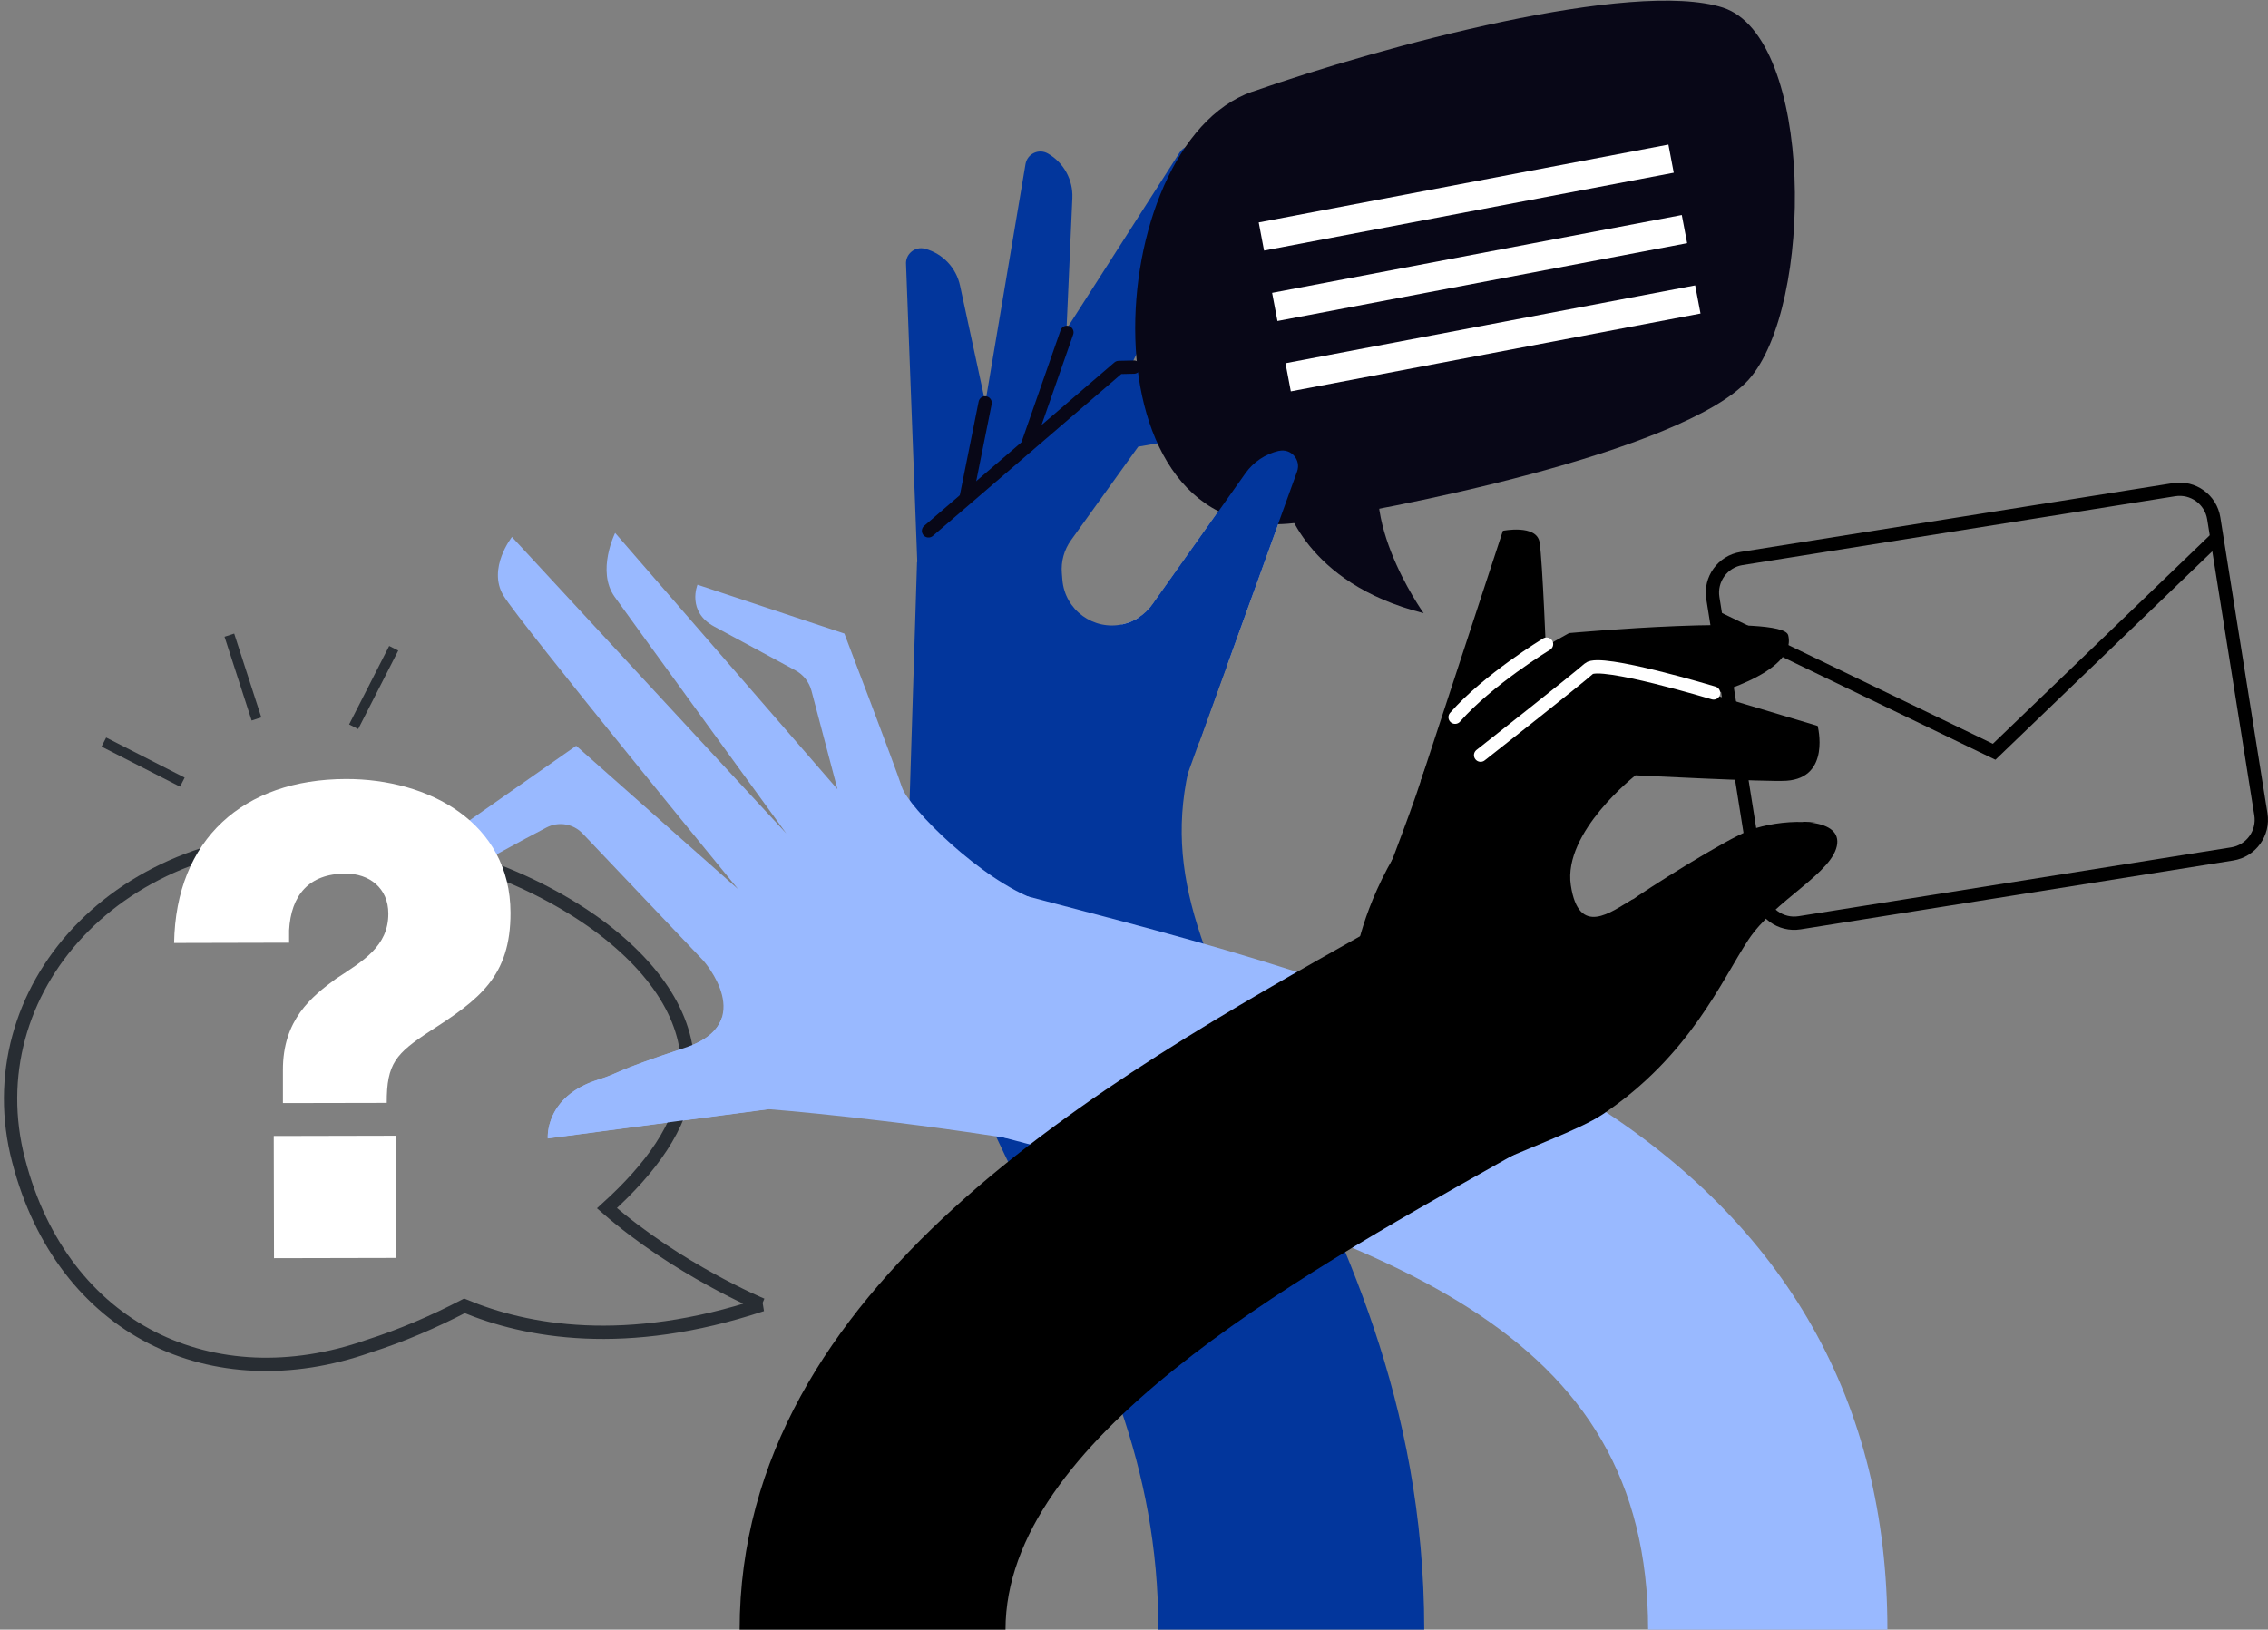
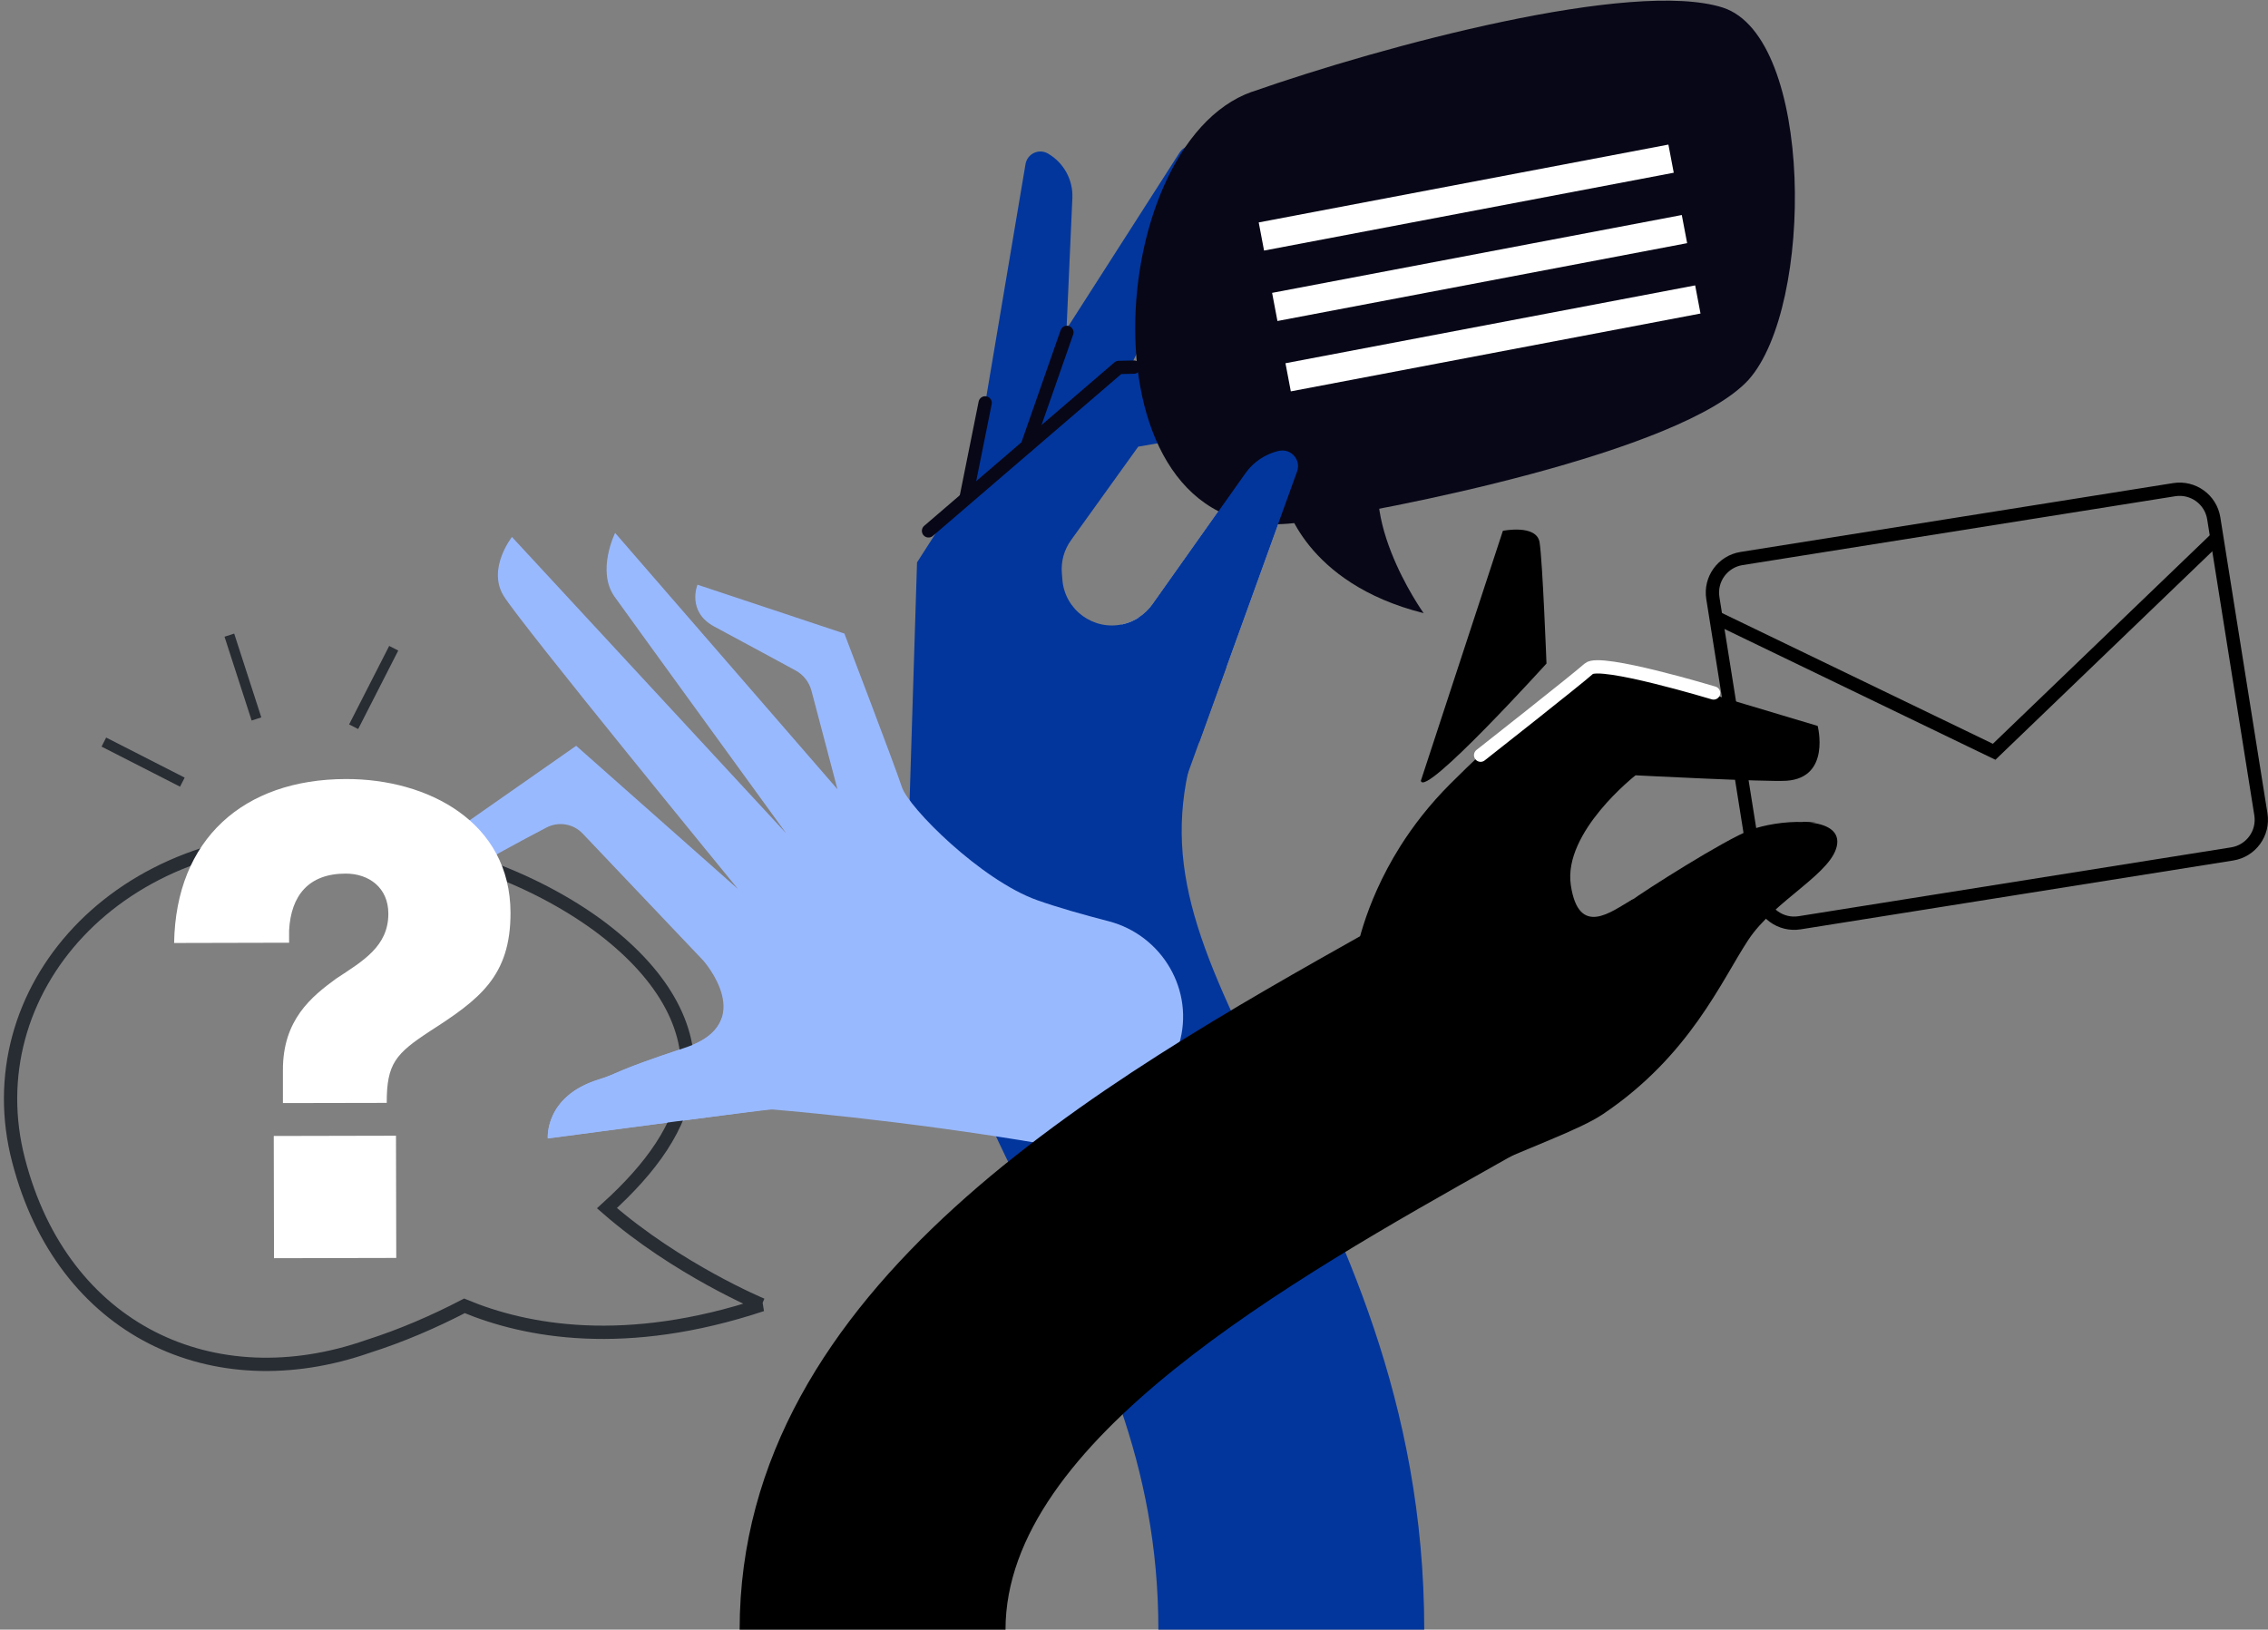
<svg xmlns="http://www.w3.org/2000/svg" width="558" height="401" viewBox="0 0 558 401" fill="none">
  <rect x="0" y="0" width="558" height="401" fill="#808080" stroke="none" />
  <g clip-path="url(#clip0_775_1615)">
    <path d="M350.41 401H284.997C284.997 360.019 270.263 330.501 254.645 299.266C235.561 261.065 213.942 217.777 232.405 161.342L294.58 181.686C284.915 211.203 294.319 232.283 313.174 270.026C329.756 303.24 350.41 344.581 350.41 401Z" fill="#02369C" />
    <path d="M259.748 128.505L297.524 49.78C299.47 45.724 298.995 40.933 296.281 37.335C294.727 35.274 291.587 35.389 290.197 37.564L225.618 138.398L259.748 128.505Z" fill="#02369C" />
    <path d="M259.945 135.962L263.837 48.733C264.033 44.236 261.711 40.017 257.819 37.776C255.578 36.484 252.749 37.825 252.308 40.377L232.422 158.448L259.945 135.978V135.962Z" fill="#02369C" />
-     <path d="M254.646 155.618L236.199 70.27C235.251 65.871 231.931 62.372 227.581 61.211C225.095 60.54 222.691 62.552 222.92 65.119L226.191 151.808L254.646 155.618Z" fill="#02369C" />
    <path d="M262.494 81.783L252.731 109.715" stroke="#080717" stroke-width="3.271" stroke-linecap="round" stroke-linejoin="round" />
    <path d="M242.38 99.134L237.72 122.339" stroke="#080717" stroke-width="3.271" stroke-linecap="round" stroke-linejoin="round" />
    <path d="M314.613 110.941C311.294 111.726 308.366 113.689 306.404 116.469L283.542 148.75C281.809 151.203 279.241 152.92 276.314 153.591C276.167 153.623 276.036 153.656 275.889 153.672L301.694 164.237L319.111 116.011C320.141 113.133 317.59 110.254 314.613 110.958V110.941Z" fill="white" />
    <path d="M222.217 247.328L225.618 138.398L275.251 90.418L328.105 89.289C329.707 89.257 330.999 90.614 330.885 92.217C330.476 97.466 326.568 101.767 321.384 102.683L280.042 109.911L263.509 132.92C261.808 135.275 261.007 138.169 261.252 141.064L261.383 142.699C262.005 150.107 269.053 155.259 276.297 153.591C279.225 152.92 281.792 151.187 283.526 148.75L306.388 116.469C308.366 113.689 311.277 111.726 314.597 110.941C317.573 110.238 320.124 113.116 319.094 115.994L288.023 202.013C285.374 209.355 280.974 215.946 275.202 221.212L271.473 224.613L276.755 234.114C285.799 250.386 276.837 270.779 258.75 275.129L256.919 275.57C238.865 279.92 221.645 265.889 222.217 247.344V247.328Z" fill="#02369C" />
    <path d="M228.447 130.631L275.25 90.418L278.979 90.336" stroke="#080717" stroke-width="3.271" stroke-linecap="round" stroke-linejoin="round" />
    <path d="M308.072 22.584C340.337 11.268 401.662 -5.2 423.87 1.865C446.29 9.125 446.372 75.406 430.182 93.476C413.813 111.366 340.975 125.626 319.29 128.603C265.275 136.027 270.492 35.749 308.056 22.568L308.072 22.584Z" fill="#080717" />
    <path d="M316.216 123.337C316.216 123.337 320.811 143.484 350.263 150.876C350.263 150.876 331.572 124.76 342.316 108.881C348.759 99.347 316.232 123.321 316.232 123.321L316.216 123.337Z" fill="#080717" />
    <path d="M410.48 35.577L309.684 54.732L310.999 61.657L411.796 42.502L410.48 35.577Z" fill="white" />
    <path d="M413.774 52.909L312.978 72.064L314.293 78.989L415.09 59.833L413.774 52.909Z" fill="white" />
    <path d="M417.063 70.225L316.267 89.38L317.582 96.304L418.379 77.149L417.063 70.225Z" fill="white" />
    <path d="M314.614 110.941C311.294 111.726 308.367 113.689 306.404 116.469L283.542 148.75C282.627 150.042 281.465 151.121 280.157 151.972C280.779 164.433 286.421 175.52 295.022 182.732L319.127 116.011C320.157 113.133 317.606 110.254 314.63 110.958L314.614 110.941Z" fill="#02369C" />
-     <path d="M464.361 401H405.489C405.489 327.001 341.874 304.793 244.817 279.348C237.033 277.303 228.987 275.194 221.269 273.084L236.788 216.289C244.212 218.317 251.751 220.296 259.748 222.389C302.97 233.722 351.964 246.559 390.885 270.926C439.634 301.457 464.361 345.219 464.361 400.984V401Z" fill="#99B9FF" />
    <path d="M290.083 256.96C294.024 243.828 285.979 230.108 272.716 226.674C266.567 225.087 260.157 223.272 255.185 221.506C241.383 216.6 223.542 198.726 221.89 193.673C220.255 188.619 207.744 155.896 207.744 155.896L171.604 143.877C171.604 143.877 168.873 150.5 175.741 154.179C180.761 156.861 190.704 162.258 195.725 164.973C197.671 166.019 199.077 167.834 199.649 169.977L206.044 194.212L151.342 131.138C151.342 131.138 146.697 140.508 151.211 146.837C155.724 153.165 193.435 205.071 193.435 205.071L125.961 132.135C125.961 132.135 119.862 139.854 123.852 146.526C127.858 153.198 181.579 218.775 181.579 218.775L141.759 183.517L99.682 212.937C99.682 212.937 106.779 219.805 114.073 215.046C118.913 211.874 128.529 206.723 134.449 203.632C137.409 202.078 141.039 202.683 143.345 205.104L172.994 236.322C172.994 236.322 186.845 251.792 168.496 257.859C150.164 263.926 152.634 263.992 147.221 265.676C133.909 269.814 134.76 280.149 134.76 280.149L189.167 272.937C189.167 272.937 221.285 275.423 257.72 281.67C276.87 284.957 285.848 270.991 290.051 256.993L290.083 256.96Z" fill="#99B9FF" />
    <path d="M187.433 321.065C187.433 321.065 166.681 312.43 149.33 297.287C160.107 287.508 167.662 277.254 168.987 265.938C170.54 252.545 162.658 239.135 147.024 227.606C131.521 216.306 108.283 206.886 82.232 206.199C28.921 203.55 -6.337 243.959 4.587 285.595C15.445 327.475 52.502 344.63 90.589 331.286C98.798 328.669 106.746 325.235 114.269 321.327C129.428 327.639 153.86 332.202 187.45 321.065H187.433Z" stroke="#282D33" stroke-width="3.271" />
-     <path d="M177.571 250.517C176.607 253.346 174.006 255.995 168.528 257.81C150.196 263.877 152.665 263.943 147.252 265.627C133.941 269.765 134.791 280.1 134.791 280.1L189.199 272.888C189.199 272.888 190.147 272.888 191.848 272.888C190.18 264.286 185.192 256.208 177.571 250.484V250.517Z" fill="#99B9FF" />
+     <path d="M177.571 250.517C176.607 253.346 174.006 255.995 168.528 257.81C150.196 263.877 152.665 263.943 147.252 265.627C133.941 269.765 134.791 280.1 134.791 280.1C189.199 272.888 190.147 272.888 191.848 272.888C190.18 264.286 185.192 256.208 177.571 250.484V250.517Z" fill="#99B9FF" />
    <path d="M42.838 232.038C43.263 206.494 59.894 191.743 85.111 191.694C105.324 191.645 125.553 202.275 125.602 224.597C125.635 240.28 117.883 245.954 105.782 253.738C97.393 259.249 95.119 261.686 95.152 271.384L69.608 271.433V263.354C69.559 250.909 76.673 245.235 82.642 240.852C89.265 236.469 95.561 232.904 95.545 224.809C95.545 218.497 90.835 214.948 85.013 214.965C75.953 214.981 71.603 220.329 71.129 228.898V231.972L42.838 232.038ZM67.352 279.528L97.425 279.462L97.491 309.536L67.417 309.601L67.352 279.528Z" fill="white" />
    <path d="M25.552 182.601L44.865 192.462" stroke="#282D33" stroke-width="2.502" />
    <path d="M96.868 159.51L87.007 178.824" stroke="#282D33" stroke-width="2.502" />
    <path d="M56.428 156.289L63.1 176.91" stroke="#282D33" stroke-width="2.502" />
    <path d="M247.387 401H181.974C181.974 316.257 271.443 265.922 336.774 229.159C340.83 226.886 344.787 224.646 348.614 222.471L380.928 279.348C377.02 281.572 372.98 283.845 368.843 286.167C317.592 315.014 247.387 354.507 247.387 401Z" fill="black" />
    <path d="M349.577 192.119L369.757 130.614C369.757 130.614 378.048 128.946 378.784 133.443C379.52 137.957 380.485 163.272 380.485 163.272C380.485 163.272 350.313 196.6 349.577 192.103V192.119Z" fill="black" />
-     <path d="M439.945 156.289C438.604 151.007 386.045 155.782 386.045 155.782C386.045 155.782 368.629 165.169 363.003 171.465C357.378 177.777 352.21 183.812 349.577 192.103C346.944 200.394 339.209 220.23 339.209 220.23L398.016 180.95L418.555 171.628C418.555 171.628 442.415 165.954 439.945 156.273V156.289Z" fill="black" />
-     <path d="M380.5 158.497C380.5 158.497 366.093 167.229 357.998 176.485" stroke="white" stroke-width="3.271" stroke-linecap="round" stroke-linejoin="round" />
    <path d="M304.409 273.755L333.404 235.913C333.404 235.913 335.104 223.158 344.54 208.194C347.696 203.207 351.703 197.99 356.789 192.904C367.582 182.143 376.854 174.147 383.199 169.012C388.596 164.645 395.808 163.239 402.464 165.234L447.206 178.628C447.206 178.628 450.51 191.367 439.537 192.119C434.761 192.446 402.398 190.778 402.398 190.778C402.398 190.778 384.524 204.727 386.47 217.794C388.416 230.86 396.511 224.253 401.482 221.408C404.851 219.478 419.095 252.087 400.223 269.683C389.495 279.691 304.409 273.755 304.409 273.755Z" fill="black" />
    <path d="M421.598 170.516C421.598 170.516 393.633 162.062 390.902 164.547C388.171 167.033 364.279 185.823 364.279 185.823" stroke="white" stroke-width="3.271" stroke-linecap="round" stroke-linejoin="round" />
    <path d="M549.185 210.124C553.83 209.388 556.986 205.022 556.25 200.377L544.656 127.556C543.92 122.912 539.57 119.756 534.909 120.492L428.482 137.434C423.837 138.169 420.665 142.536 421.417 147.18L433.012 220.001C433.747 224.646 438.114 227.802 442.758 227.066L549.185 210.124Z" stroke="black" stroke-width="3.271" />
    <path d="M545.408 132.315L490.624 184.989L422.169 151.939" stroke="black" stroke-width="3.271" />
    <path d="M401.303 221.62C404.427 219.298 424.214 206.657 430.723 204.204C433.896 203.01 439.194 202.078 443.724 202.274C442.072 202.062 449.595 202.454 445.327 202.389C449.333 202.83 452.342 204.335 452.015 207.573C451.279 214.703 436.659 221.392 430.134 231.285C423.593 241.195 415.792 259.756 394.386 274.147C388.466 278.121 376.103 282.291 362.84 288.44C354.778 285.546 349.055 280.885 346.651 274.556C340.502 258.301 398.213 223.926 401.336 221.604L401.303 221.62Z" fill="black" />
  </g>
  <defs>
    <clipPath id="clip0_775_1615">
      <rect width="557.043" height="400.836" fill="white" transform="translate(0.957 0.164)" />
    </clipPath>
  </defs>
</svg>